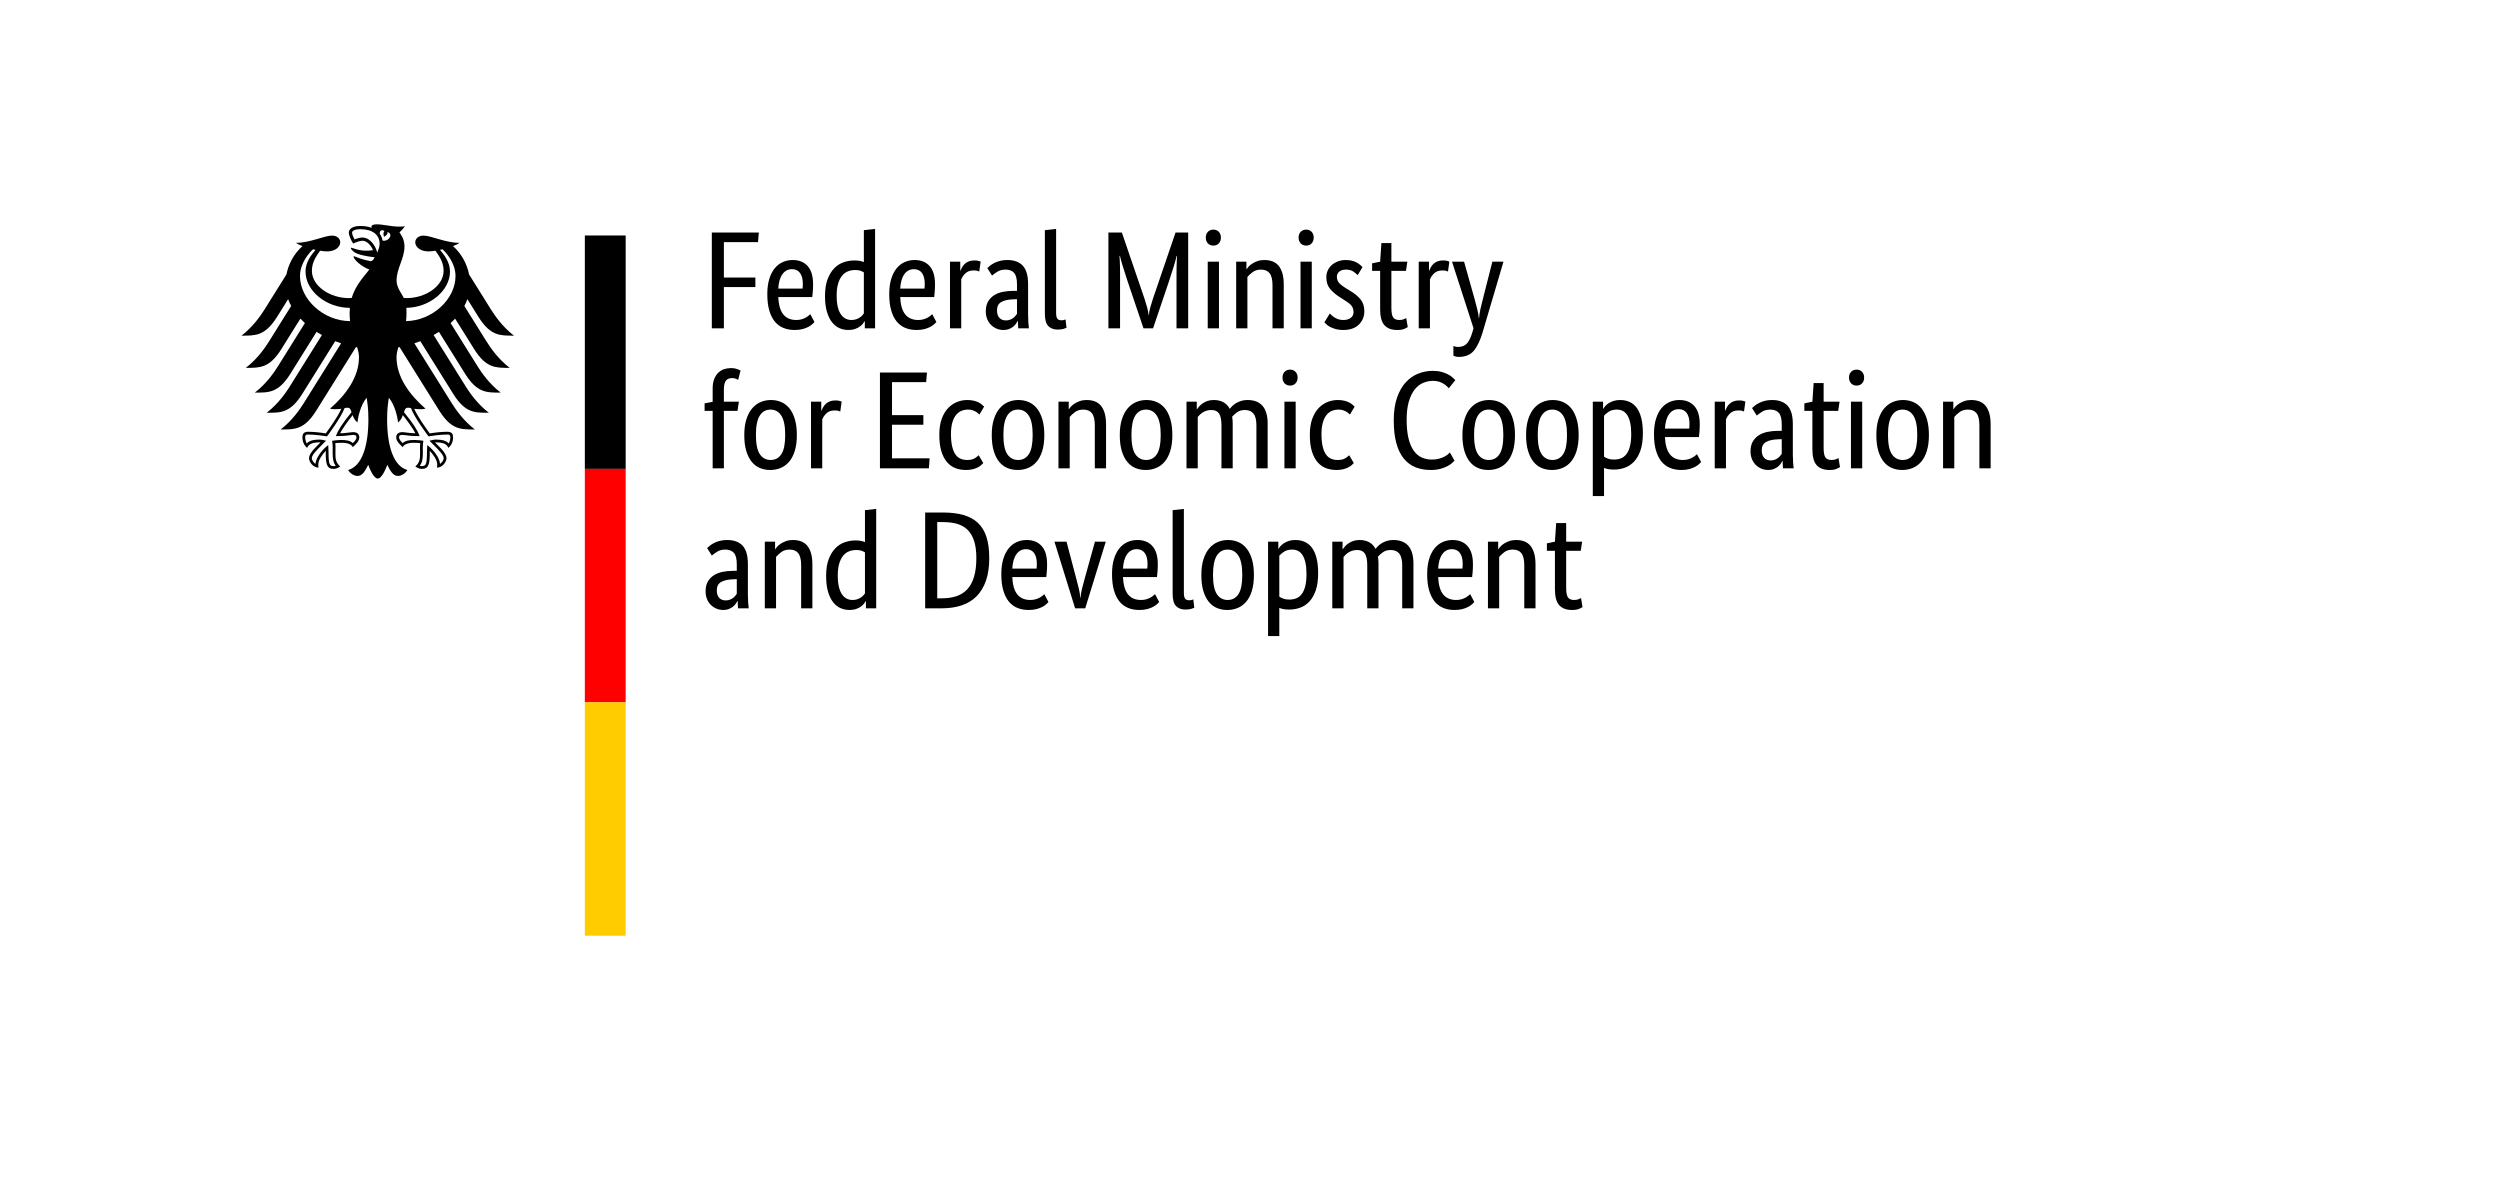
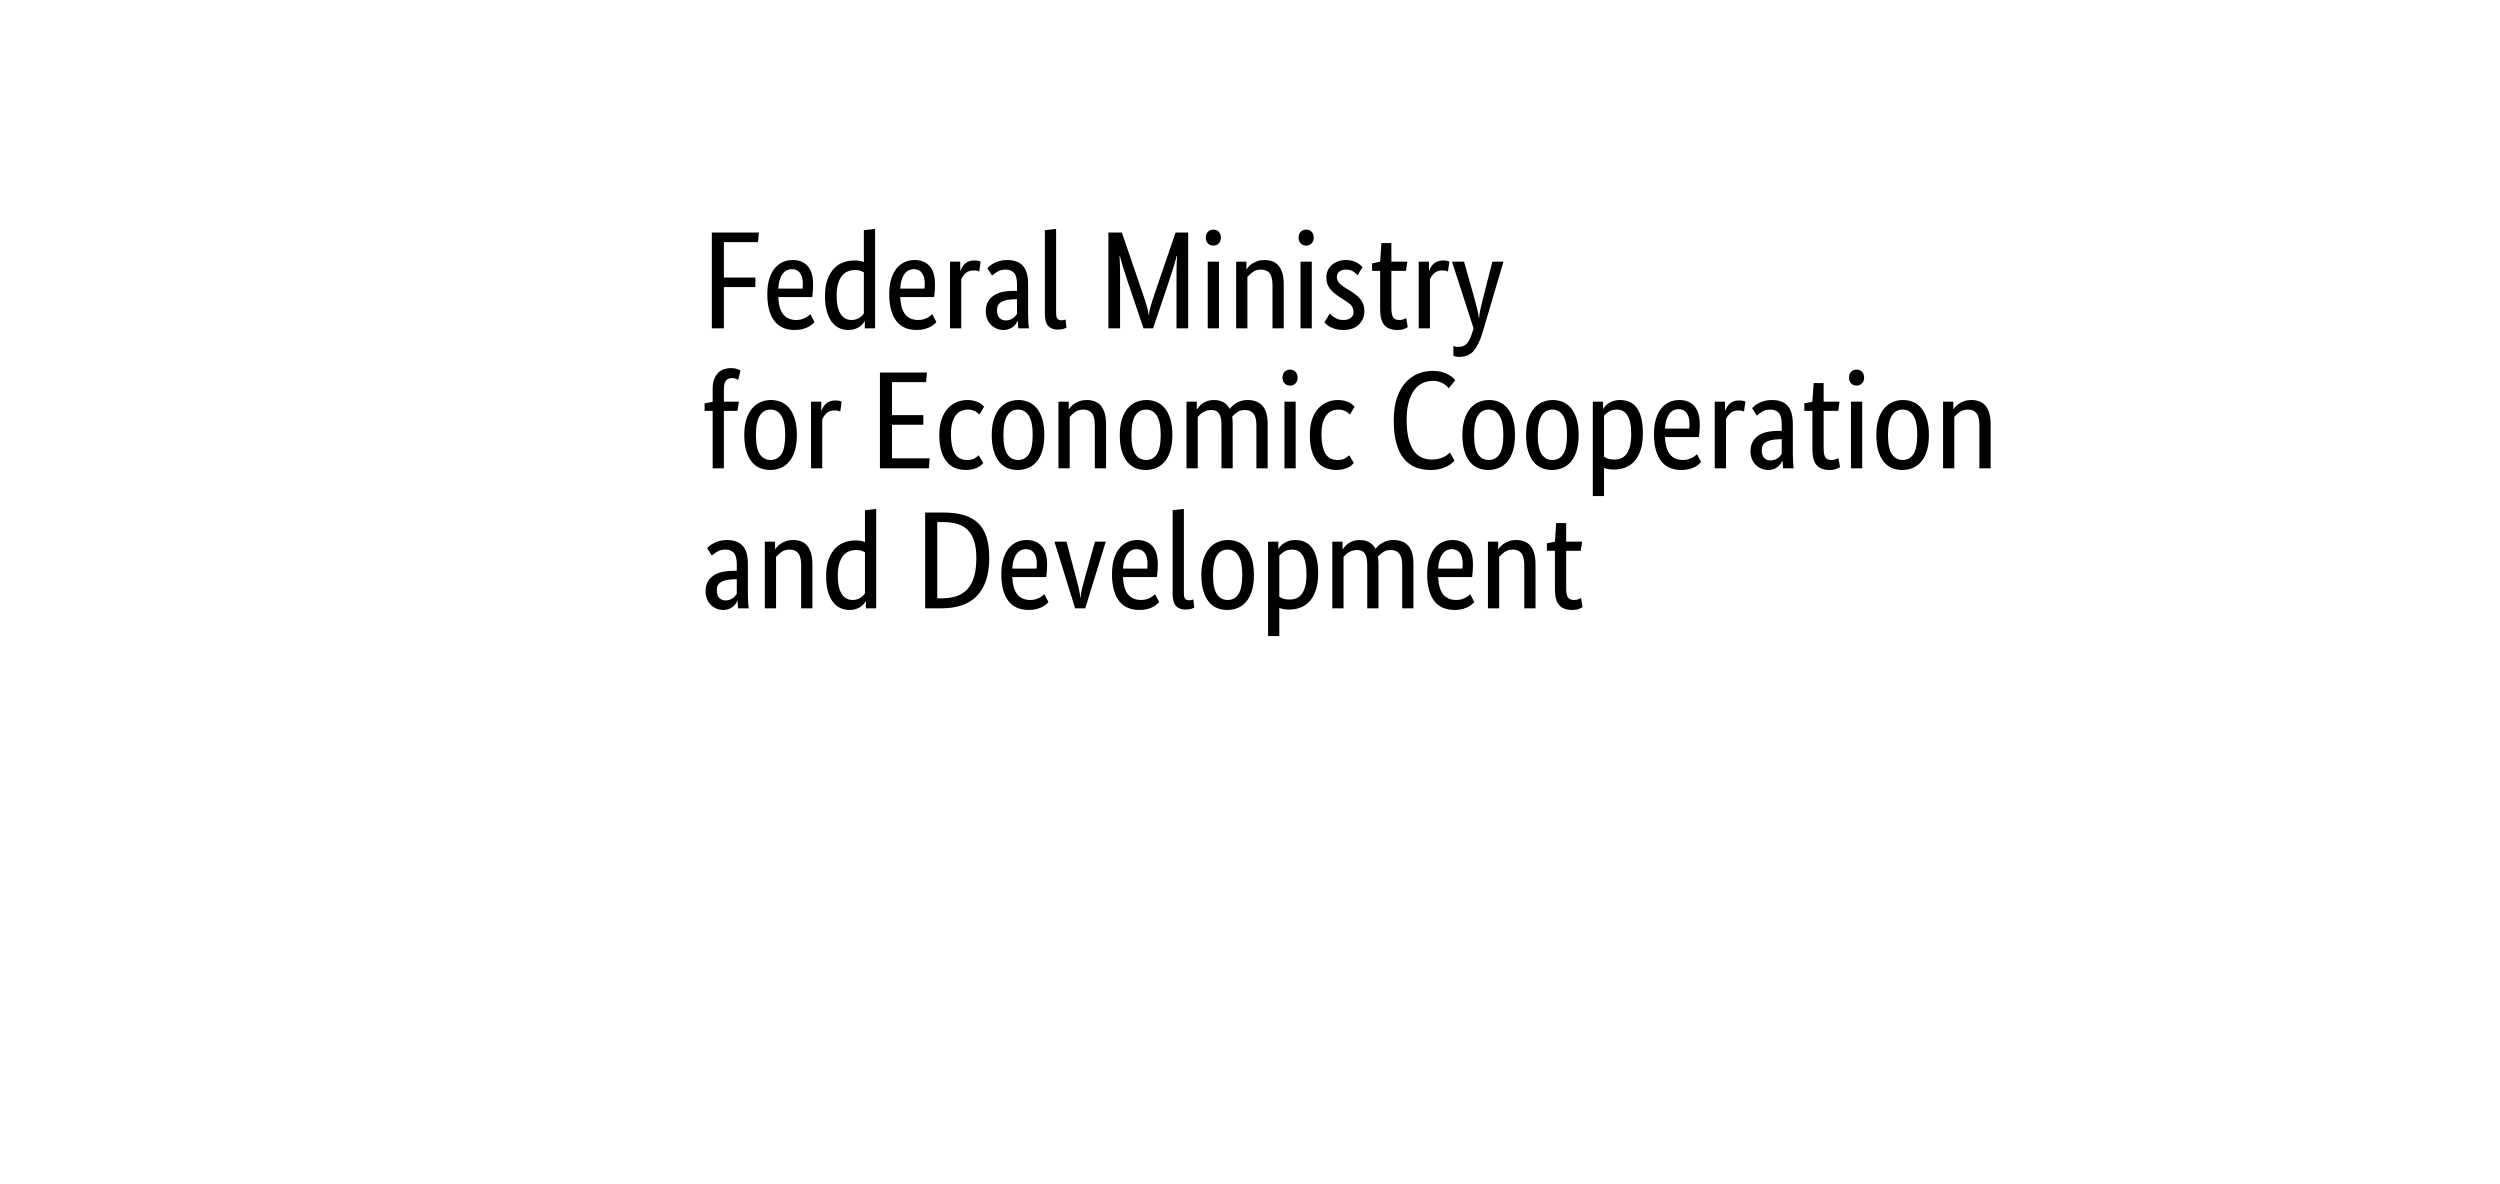
<svg xmlns="http://www.w3.org/2000/svg" width="100%" height="100%" viewBox="0 0 190 90" version="1.1" xml:space="preserve" style="fill-rule:evenodd;clip-rule:evenodd;stroke-linejoin:round;stroke-miterlimit:2;">
  <g transform="matrix(1,0,0,1,-150,-100)">
    <g id="logo_bmz_en" transform="matrix(0.964,0,0,0.865,150,100)">
      <rect x="0" y="0" width="197" height="104" style="fill:none;" />
      <g transform="matrix(0.919,0,0,-1.025,-2.183,104.697)">
        <g id="Name">
          <path d="M63.44,74L63.44,82.211L67.474,82.211L67.403,81.39L64.475,81.39L64.475,78.355L67.177,78.355L67.177,77.534L64.475,77.534L64.475,74L63.44,74ZM72.127,77.784C72.127,77.538 72.119,77.326 72.103,77.148C72.087,76.969 72.072,76.812 72.056,76.678L69.14,76.678C69.172,76.003 69.317,75.507 69.575,75.19C69.832,74.873 70.203,74.714 70.687,74.714C70.854,74.714 71.004,74.734 71.139,74.774C71.274,74.813 71.391,74.861 71.491,74.916C71.59,74.972 71.673,75.027 71.74,75.083C71.808,75.138 71.857,75.182 71.889,75.214L72.246,74.536C72.206,74.496 72.147,74.438 72.068,74.363C71.988,74.288 71.881,74.212 71.746,74.137C71.611,74.062 71.445,73.996 71.247,73.941C71.048,73.885 70.814,73.857 70.544,73.857C70.187,73.857 69.864,73.917 69.575,74.036C69.285,74.155 69.039,74.339 68.837,74.589C68.635,74.839 68.478,75.156 68.367,75.541C68.256,75.926 68.2,76.388 68.2,76.927C68.2,77.435 68.258,77.874 68.373,78.242C68.488,78.611 68.644,78.915 68.843,79.153C69.041,79.391 69.271,79.567 69.533,79.682C69.795,79.797 70.076,79.855 70.378,79.855C70.925,79.855 71.354,79.682 71.663,79.337C71.972,78.992 72.127,78.474 72.127,77.784ZM70.318,79.069C69.977,79.069 69.704,78.927 69.497,78.641C69.291,78.355 69.172,77.943 69.14,77.403L71.223,77.403C71.231,77.443 71.237,77.501 71.241,77.576C71.245,77.651 71.247,77.733 71.247,77.82C71.247,78.217 71.167,78.524 71.009,78.742C70.85,78.96 70.62,79.069 70.318,79.069ZM73.15,76.773C73.15,77.352 73.226,77.836 73.377,78.225C73.527,78.613 73.722,78.927 73.96,79.165C74.198,79.403 74.467,79.571 74.769,79.67C75.07,79.769 75.372,79.819 75.673,79.819C75.856,79.819 76.014,79.805 76.149,79.777C76.284,79.75 76.395,79.716 76.483,79.676L76.483,82.413L77.446,82.52L77.446,74L76.566,74L76.566,74.607L76.542,74.607C76.518,74.559 76.475,74.494 76.411,74.411C76.348,74.327 76.26,74.244 76.149,74.161C76.038,74.077 75.899,74.006 75.733,73.946C75.566,73.887 75.372,73.857 75.15,73.857C74.88,73.857 74.624,73.911 74.382,74.018C74.14,74.125 73.928,74.296 73.746,74.53C73.563,74.764 73.418,75.065 73.311,75.434C73.204,75.803 73.15,76.249 73.15,76.773ZM75.412,74.714C75.562,74.714 75.697,74.734 75.816,74.774C75.935,74.813 76.038,74.863 76.126,74.922C76.213,74.982 76.286,75.043 76.346,75.107C76.405,75.17 76.451,75.226 76.483,75.273L76.483,78.796C76.395,78.851 76.294,78.899 76.179,78.939C76.064,78.978 75.919,78.998 75.745,78.998C75.523,78.998 75.314,78.96 75.12,78.885C74.926,78.81 74.757,78.685 74.614,78.51C74.471,78.336 74.358,78.11 74.275,77.832C74.192,77.554 74.15,77.213 74.15,76.808C74.15,76.412 74.184,76.081 74.251,75.815C74.319,75.549 74.412,75.335 74.531,75.172C74.65,75.01 74.785,74.893 74.936,74.821C75.086,74.75 75.245,74.714 75.412,74.714ZM82.587,77.784C82.587,77.538 82.579,77.326 82.563,77.148C82.548,76.969 82.532,76.812 82.516,76.678L79.6,76.678C79.632,76.003 79.777,75.507 80.035,75.19C80.293,74.873 80.663,74.714 81.147,74.714C81.314,74.714 81.465,74.734 81.6,74.774C81.734,74.813 81.851,74.861 81.951,74.916C82.05,74.972 82.133,75.027 82.201,75.083C82.268,75.138 82.318,75.182 82.349,75.214L82.706,74.536C82.667,74.496 82.607,74.438 82.528,74.363C82.448,74.288 82.341,74.212 82.206,74.137C82.072,74.062 81.905,73.996 81.707,73.941C81.508,73.885 81.274,73.857 81.004,73.857C80.647,73.857 80.324,73.917 80.035,74.036C79.745,74.155 79.499,74.339 79.297,74.589C79.095,74.839 78.938,75.156 78.827,75.541C78.716,75.926 78.66,76.388 78.66,76.927C78.66,77.435 78.718,77.874 78.833,78.242C78.948,78.611 79.105,78.915 79.303,79.153C79.501,79.391 79.731,79.567 79.993,79.682C80.255,79.797 80.536,79.855 80.838,79.855C81.385,79.855 81.814,79.682 82.123,79.337C82.433,78.992 82.587,78.474 82.587,77.784ZM80.778,79.069C80.437,79.069 80.164,78.927 79.957,78.641C79.751,78.355 79.632,77.943 79.6,77.403L81.683,77.403C81.691,77.443 81.697,77.501 81.701,77.576C81.705,77.651 81.707,77.733 81.707,77.82C81.707,78.217 81.627,78.524 81.469,78.742C81.31,78.96 81.08,79.069 80.778,79.069ZM86.383,78.867C86.36,78.883 86.308,78.903 86.229,78.927C86.149,78.95 86.042,78.962 85.907,78.962C85.606,78.962 85.37,78.881 85.199,78.718C85.029,78.556 84.908,78.379 84.836,78.189L84.836,74L83.872,74L83.872,79.712L84.753,79.712L84.753,78.939L84.777,78.939C84.817,79.05 84.868,79.159 84.932,79.266C84.995,79.373 85.074,79.468 85.17,79.551C85.265,79.635 85.378,79.7 85.509,79.748C85.64,79.795 85.796,79.819 85.979,79.819C86.114,79.819 86.223,79.807 86.306,79.783C86.389,79.76 86.455,79.74 86.502,79.724L86.383,78.867ZM86.943,75.452C86.943,75.785 87.006,76.063 87.133,76.285C87.26,76.507 87.431,76.687 87.645,76.826C87.859,76.965 88.111,77.064 88.4,77.124C88.69,77.183 88.997,77.213 89.323,77.213L89.62,77.213L89.62,77.76C89.62,78.244 89.535,78.578 89.364,78.76C89.194,78.943 88.954,79.034 88.644,79.034C88.359,79.034 88.121,78.972 87.93,78.849C87.74,78.726 87.589,78.617 87.478,78.522L87.074,79.165C87.137,79.228 87.218,79.3 87.318,79.379C87.417,79.458 87.538,79.534 87.68,79.605C87.823,79.676 87.986,79.736 88.168,79.783C88.351,79.831 88.557,79.855 88.787,79.855C89.374,79.855 89.818,79.692 90.12,79.367C90.421,79.042 90.572,78.518 90.572,77.796L90.572,75.19C90.572,74.944 90.58,74.704 90.596,74.47C90.612,74.236 90.628,74.079 90.644,74L89.727,74L89.692,74.631L89.668,74.631C89.636,74.559 89.588,74.478 89.525,74.387C89.461,74.296 89.382,74.212 89.287,74.137C89.192,74.062 89.077,73.996 88.942,73.941C88.807,73.885 88.648,73.857 88.466,73.857C88.252,73.857 88.051,73.897 87.865,73.976C87.678,74.056 87.516,74.167 87.377,74.309C87.238,74.452 87.131,74.621 87.056,74.815C86.98,75.01 86.943,75.222 86.943,75.452ZM88.668,74.678C88.803,74.678 88.922,74.698 89.025,74.738C89.128,74.778 89.218,74.825 89.293,74.881C89.368,74.936 89.432,74.998 89.483,75.065C89.535,75.132 89.58,75.19 89.62,75.238L89.62,76.499L89.311,76.487C88.851,76.471 88.501,76.392 88.263,76.249C88.025,76.106 87.906,75.876 87.906,75.559C87.906,75.265 87.974,75.045 88.109,74.899C88.244,74.752 88.43,74.678 88.668,74.678ZM92.976,75.333C92.976,75.095 93.01,74.928 93.077,74.833C93.144,74.738 93.262,74.69 93.428,74.69C93.515,74.69 93.589,74.698 93.648,74.714C93.708,74.73 93.753,74.746 93.785,74.762L93.868,74.048C93.821,74.024 93.734,73.992 93.607,73.952C93.48,73.913 93.309,73.893 93.095,73.893C92.77,73.893 92.508,73.992 92.31,74.19C92.111,74.389 92.012,74.742 92.012,75.25L92.012,82.413L92.976,82.52L92.976,75.333ZM104.305,82.211L104.305,74L103.305,74L103.305,78.629C103.305,78.867 103.307,79.089 103.311,79.296C103.315,79.502 103.321,79.684 103.329,79.843C103.337,80.002 103.345,80.125 103.353,80.212L103.317,80.212C103.277,80.029 103.196,79.734 103.073,79.325C102.95,78.917 102.809,78.478 102.651,78.01L101.294,74L100.473,74L99.116,78.01C98.958,78.478 98.817,78.917 98.694,79.325C98.571,79.734 98.49,80.029 98.45,80.212L98.414,80.212C98.422,80.117 98.43,79.99 98.438,79.831C98.446,79.672 98.452,79.492 98.456,79.29C98.46,79.087 98.462,78.867 98.462,78.629L98.462,74L97.462,74L97.462,82.211L98.617,82.211L100.556,76.547C100.644,76.285 100.721,76.029 100.788,75.779C100.856,75.529 100.897,75.313 100.913,75.131L100.937,75.131C100.945,75.313 100.983,75.527 101.05,75.773C101.118,76.019 101.195,76.273 101.282,76.535L103.222,82.211L104.305,82.211ZM106.947,74L105.983,74L105.983,79.712L106.947,79.712L106.947,74ZM106.471,81.092C106.272,81.092 106.114,81.156 105.995,81.283C105.876,81.41 105.816,81.576 105.816,81.783C105.816,81.981 105.876,82.144 105.995,82.271C106.114,82.397 106.272,82.461 106.471,82.461C106.661,82.461 106.816,82.397 106.935,82.271C107.054,82.144 107.113,81.981 107.113,81.783C107.113,81.576 107.054,81.41 106.935,81.283C106.816,81.156 106.661,81.092 106.471,81.092ZM111.54,74L111.54,77.677C111.54,78.161 111.459,78.508 111.296,78.718C111.133,78.929 110.885,79.034 110.552,79.034C110.267,79.034 110.029,78.962 109.838,78.82C109.648,78.677 109.497,78.538 109.386,78.403L109.386,74L108.422,74L108.422,79.712L109.303,79.712L109.303,79.069L109.327,79.069C109.35,79.117 109.402,79.186 109.481,79.278C109.561,79.369 109.664,79.456 109.791,79.54C109.918,79.623 110.068,79.696 110.243,79.76C110.417,79.823 110.616,79.855 110.838,79.855C111.092,79.855 111.322,79.817 111.528,79.742C111.734,79.666 111.909,79.545 112.052,79.379C112.194,79.212 112.305,78.996 112.385,78.73C112.464,78.465 112.504,78.137 112.504,77.749L112.504,74L111.54,74ZM114.908,74L113.944,74L113.944,79.712L114.908,79.712L114.908,74ZM114.432,81.092C114.233,81.092 114.075,81.156 113.956,81.283C113.837,81.41 113.777,81.576 113.777,81.783C113.777,81.981 113.837,82.144 113.956,82.271C114.075,82.397 114.233,82.461 114.432,82.461C114.622,82.461 114.777,82.397 114.896,82.271C115.015,82.144 115.074,81.981 115.074,81.783C115.074,81.576 115.015,81.41 114.896,81.283C114.777,81.156 114.622,81.092 114.432,81.092ZM118.847,78.558C118.783,78.629 118.668,78.726 118.501,78.849C118.335,78.972 118.117,79.034 117.847,79.034C117.593,79.034 117.399,78.974 117.264,78.855C117.129,78.736 117.062,78.593 117.062,78.427C117.062,78.213 117.123,78.036 117.246,77.897C117.369,77.758 117.557,77.61 117.811,77.451L118.168,77.237C118.557,77.007 118.862,76.759 119.085,76.493C119.307,76.227 119.418,75.884 119.418,75.464C119.418,75.012 119.261,74.631 118.948,74.321C118.634,74.012 118.184,73.857 117.597,73.857C117.367,73.857 117.165,73.881 116.99,73.929C116.816,73.976 116.663,74.032 116.532,74.095C116.401,74.159 116.292,74.228 116.205,74.303C116.117,74.379 116.046,74.448 115.991,74.512L116.455,75.273C116.502,75.226 116.56,75.17 116.627,75.107C116.695,75.043 116.776,74.982 116.871,74.922C116.966,74.863 117.073,74.813 117.192,74.774C117.311,74.734 117.45,74.714 117.609,74.714C117.894,74.714 118.113,74.778 118.263,74.904C118.414,75.031 118.49,75.186 118.49,75.369C118.49,75.503 118.472,75.62 118.436,75.72C118.4,75.819 118.347,75.908 118.275,75.987C118.204,76.067 118.117,76.142 118.013,76.213C117.91,76.285 117.791,76.364 117.656,76.451L117.299,76.678C116.943,76.908 116.663,77.15 116.461,77.403C116.258,77.657 116.157,77.983 116.157,78.379C116.157,78.593 116.199,78.79 116.282,78.968C116.365,79.147 116.482,79.301 116.633,79.432C116.784,79.563 116.96,79.666 117.163,79.742C117.365,79.817 117.581,79.855 117.811,79.855C118.033,79.855 118.224,79.833 118.382,79.789C118.541,79.746 118.678,79.69 118.793,79.623C118.908,79.555 119.003,79.488 119.079,79.421C119.154,79.353 119.215,79.296 119.263,79.248L118.847,78.558ZM122.988,78.927L121.738,78.927L121.738,75.761C121.738,75.357 121.79,75.081 121.893,74.934C121.996,74.787 122.171,74.714 122.417,74.714C122.559,74.714 122.682,74.734 122.785,74.774C122.888,74.813 122.964,74.849 123.012,74.881L123.142,74.107C123.103,74.075 123.007,74.026 122.857,73.958C122.706,73.891 122.504,73.857 122.25,73.857C121.758,73.857 121.389,73.994 121.143,74.268C120.897,74.541 120.774,74.996 120.774,75.63L120.774,78.927L120.084,78.927L120.084,79.569L120.774,79.712L120.881,81.307L121.738,81.307L121.738,79.712L123.107,79.712L122.988,78.927ZM126.593,78.867C126.57,78.883 126.518,78.903 126.439,78.927C126.359,78.95 126.252,78.962 126.117,78.962C125.816,78.962 125.58,78.881 125.409,78.718C125.239,78.556 125.118,78.379 125.046,78.189L125.046,74L124.083,74L124.083,79.712L124.963,79.712L124.963,78.939L124.987,78.939C125.027,79.05 125.078,79.159 125.142,79.266C125.205,79.373 125.284,79.468 125.38,79.551C125.475,79.635 125.588,79.7 125.719,79.748C125.85,79.795 126.006,79.819 126.189,79.819C126.324,79.819 126.433,79.807 126.516,79.783C126.599,79.76 126.665,79.74 126.712,79.724L126.593,78.867ZM131.353,79.712L129.568,73.667C129.362,72.969 129.11,72.441 128.813,72.084C128.515,71.727 128.085,71.549 127.522,71.549C127.403,71.549 127.303,71.563 127.224,71.59C127.145,71.618 127.089,71.64 127.058,71.656L127.058,72.489C127.097,72.473 127.149,72.455 127.212,72.435C127.276,72.415 127.359,72.405 127.462,72.405C127.803,72.405 128.063,72.513 128.242,72.727C128.42,72.941 128.573,73.27 128.7,73.714L128.783,74.012L126.939,79.712L127.974,79.712L128.866,76.547C128.954,76.221 129.033,75.918 129.104,75.636C129.176,75.355 129.219,75.103 129.235,74.881L129.259,74.881C129.275,75.103 129.313,75.353 129.372,75.63C129.432,75.908 129.505,76.209 129.592,76.535L130.401,79.712L131.353,79.712ZM65.642,66.927L64.475,66.927L64.475,62L63.512,62L63.512,66.927L62.821,66.927L62.821,67.569L63.512,67.7L63.512,68.843C63.512,69.152 63.555,69.418 63.642,69.64C63.73,69.862 63.845,70.044 63.987,70.187C64.13,70.33 64.297,70.433 64.487,70.497C64.678,70.56 64.88,70.592 65.094,70.592C65.301,70.592 65.475,70.564 65.618,70.509C65.761,70.453 65.856,70.409 65.903,70.378L65.701,69.58C65.653,69.612 65.586,69.646 65.499,69.682C65.412,69.717 65.304,69.735 65.177,69.735C64.947,69.735 64.773,69.664 64.654,69.521C64.535,69.378 64.475,69.116 64.475,68.735L64.475,67.712L65.761,67.712L65.642,66.927ZM66.225,64.856C66.225,65.38 66.286,65.832 66.409,66.213C66.532,66.593 66.699,66.905 66.909,67.147C67.119,67.389 67.361,67.567 67.635,67.682C67.909,67.797 68.2,67.855 68.51,67.855C68.827,67.855 69.12,67.797 69.39,67.682C69.66,67.567 69.894,67.389 70.092,67.147C70.291,66.905 70.447,66.593 70.562,66.213C70.677,65.832 70.735,65.38 70.735,64.856C70.735,64.325 70.675,63.868 70.556,63.487C70.437,63.107 70.273,62.795 70.063,62.553C69.852,62.311 69.608,62.135 69.331,62.024C69.053,61.913 68.759,61.857 68.45,61.857C68.133,61.857 67.839,61.913 67.569,62.024C67.3,62.135 67.066,62.311 66.867,62.553C66.669,62.795 66.512,63.105 66.397,63.482C66.282,63.858 66.225,64.317 66.225,64.856ZM69.735,64.856C69.735,65.618 69.624,66.171 69.402,66.516C69.18,66.861 68.871,67.034 68.474,67.034C68.077,67.034 67.77,66.861 67.552,66.516C67.333,66.171 67.224,65.618 67.224,64.856C67.224,64.094 67.335,63.547 67.558,63.214C67.78,62.881 68.089,62.714 68.486,62.714C68.882,62.714 69.19,62.881 69.408,63.214C69.626,63.547 69.735,64.094 69.735,64.856ZM74.46,66.867C74.436,66.883 74.384,66.903 74.305,66.927C74.226,66.95 74.118,66.962 73.984,66.962C73.682,66.962 73.446,66.881 73.275,66.718C73.105,66.556 72.984,66.379 72.913,66.189L72.913,62L71.949,62L71.949,67.712L72.829,67.712L72.829,66.939L72.853,66.939C72.893,67.05 72.944,67.159 73.008,67.266C73.071,67.373 73.15,67.468 73.246,67.551C73.341,67.635 73.454,67.7 73.585,67.748C73.716,67.795 73.872,67.819 74.055,67.819C74.19,67.819 74.299,67.807 74.382,67.783C74.466,67.76 74.531,67.74 74.579,67.724L74.46,66.867ZM81.826,69.39L78.898,69.39L78.898,66.558L81.588,66.558L81.588,65.737L78.898,65.737L78.898,62.857L82.123,62.857L82.064,62L77.863,62L77.863,70.211L81.897,70.211L81.826,69.39ZM86.395,66.605C86.371,66.629 86.334,66.665 86.282,66.712C86.231,66.76 86.165,66.808 86.086,66.855C86.007,66.903 85.911,66.945 85.8,66.98C85.689,67.016 85.562,67.034 85.419,67.034C85.213,67.034 85.021,66.996 84.842,66.921C84.664,66.845 84.509,66.724 84.378,66.558C84.247,66.391 84.144,66.175 84.069,65.909C83.993,65.643 83.956,65.32 83.956,64.939C83.956,64.519 83.989,64.166 84.057,63.88C84.124,63.595 84.218,63.367 84.337,63.196C84.456,63.025 84.6,62.902 84.771,62.827C84.941,62.752 85.13,62.714 85.336,62.714C85.63,62.714 85.854,62.766 86.009,62.869C86.163,62.972 86.272,63.055 86.336,63.119L86.728,62.452C86.689,62.405 86.631,62.347 86.556,62.28C86.481,62.212 86.383,62.147 86.264,62.083C86.145,62.02 86.001,61.966 85.83,61.923C85.659,61.879 85.463,61.857 85.241,61.857C84.924,61.857 84.626,61.909 84.348,62.012C84.071,62.115 83.829,62.286 83.623,62.524C83.416,62.762 83.254,63.071 83.135,63.452C83.016,63.833 82.956,64.305 82.956,64.868C82.956,65.415 83.028,65.879 83.17,66.26C83.313,66.641 83.5,66.948 83.73,67.183C83.96,67.417 84.216,67.587 84.497,67.694C84.779,67.801 85.062,67.855 85.348,67.855C85.562,67.855 85.751,67.835 85.913,67.795C86.076,67.756 86.215,67.706 86.33,67.647C86.445,67.587 86.54,67.524 86.615,67.456C86.691,67.389 86.752,67.331 86.8,67.284L86.395,66.605ZM87.454,64.856C87.454,65.38 87.516,65.832 87.639,66.213C87.762,66.593 87.928,66.905 88.139,67.147C88.349,67.389 88.591,67.567 88.865,67.682C89.138,67.797 89.43,67.855 89.739,67.855C90.056,67.855 90.35,67.797 90.62,67.682C90.889,67.567 91.124,67.389 91.322,67.147C91.52,66.905 91.677,66.593 91.792,66.213C91.907,65.832 91.964,65.38 91.964,64.856C91.964,64.325 91.905,63.868 91.786,63.487C91.667,63.107 91.502,62.795 91.292,62.553C91.082,62.311 90.838,62.135 90.56,62.024C90.283,61.913 89.989,61.857 89.68,61.857C89.362,61.857 89.069,61.913 88.799,62.024C88.529,62.135 88.295,62.311 88.097,62.553C87.899,62.795 87.742,63.105 87.627,63.482C87.512,63.858 87.454,64.317 87.454,64.856ZM90.965,64.856C90.965,65.618 90.854,66.171 90.632,66.516C90.409,66.861 90.1,67.034 89.703,67.034C89.307,67.034 88.999,66.861 88.781,66.516C88.563,66.171 88.454,65.618 88.454,64.856C88.454,64.094 88.565,63.547 88.787,63.214C89.009,62.881 89.319,62.714 89.715,62.714C90.112,62.714 90.419,62.881 90.638,63.214C90.856,63.547 90.965,64.094 90.965,64.856ZM96.296,62L96.296,65.677C96.296,66.161 96.215,66.508 96.052,66.718C95.889,66.929 95.641,67.034 95.308,67.034C95.023,67.034 94.785,66.962 94.594,66.82C94.404,66.677 94.253,66.538 94.142,66.403L94.142,62L93.178,62L93.178,67.712L94.059,67.712L94.059,67.069L94.083,67.069C94.106,67.117 94.158,67.186 94.237,67.278C94.317,67.369 94.42,67.456 94.547,67.54C94.674,67.623 94.824,67.696 94.999,67.76C95.173,67.823 95.372,67.855 95.594,67.855C95.848,67.855 96.078,67.817 96.284,67.742C96.49,67.666 96.665,67.545 96.808,67.379C96.951,67.212 97.062,66.996 97.141,66.73C97.22,66.465 97.26,66.137 97.26,65.749L97.26,62L96.296,62ZM98.438,64.856C98.438,65.38 98.5,65.832 98.623,66.213C98.745,66.593 98.912,66.905 99.122,67.147C99.333,67.389 99.575,67.567 99.848,67.682C100.122,67.797 100.413,67.855 100.723,67.855C101.04,67.855 101.334,67.797 101.603,67.682C101.873,67.567 102.107,67.389 102.306,67.147C102.504,66.905 102.661,66.593 102.776,66.213C102.891,65.832 102.948,65.38 102.948,64.856C102.948,64.325 102.889,63.868 102.77,63.487C102.651,63.107 102.486,62.795 102.276,62.553C102.066,62.311 101.822,62.135 101.544,62.024C101.266,61.913 100.973,61.857 100.663,61.857C100.346,61.857 100.052,61.913 99.783,62.024C99.513,62.135 99.279,62.311 99.081,62.553C98.882,62.795 98.726,63.105 98.611,63.482C98.496,63.858 98.438,64.317 98.438,64.856ZM101.949,64.856C101.949,65.618 101.837,66.171 101.615,66.516C101.393,66.861 101.084,67.034 100.687,67.034C100.29,67.034 99.983,66.861 99.765,66.516C99.547,66.171 99.438,65.618 99.438,64.856C99.438,64.094 99.549,63.547 99.771,63.214C99.993,62.881 100.302,62.714 100.699,62.714C101.096,62.714 101.403,62.881 101.621,63.214C101.839,63.547 101.949,64.094 101.949,64.856ZM107.161,62L107.161,65.677C107.161,66.145 107.093,66.482 106.958,66.689C106.824,66.895 106.605,66.998 106.304,66.998C106.145,66.998 106.004,66.978 105.882,66.939C105.759,66.899 105.649,66.849 105.554,66.79C105.459,66.73 105.376,66.665 105.304,66.593C105.233,66.522 105.173,66.459 105.126,66.403L105.126,62L104.162,62L104.162,67.712L105.043,67.712L105.043,67.069L105.066,67.069C105.106,67.133 105.165,67.21 105.245,67.301C105.324,67.393 105.423,67.48 105.542,67.563C105.661,67.647 105.8,67.716 105.959,67.772C106.118,67.827 106.296,67.855 106.494,67.855C107.145,67.855 107.605,67.601 107.875,67.093C107.93,67.173 108.006,67.258 108.101,67.349C108.196,67.44 108.307,67.524 108.434,67.599C108.561,67.674 108.704,67.736 108.862,67.783C109.021,67.831 109.196,67.855 109.386,67.855C110.544,67.855 111.123,67.181 111.123,65.832L111.123,62L110.159,62L110.159,65.677C110.159,66.145 110.076,66.482 109.91,66.689C109.743,66.895 109.497,66.998 109.172,66.998C108.902,66.998 108.678,66.933 108.5,66.802C108.321,66.671 108.18,66.546 108.077,66.427C108.093,66.34 108.105,66.246 108.113,66.147C108.121,66.048 108.125,65.943 108.125,65.832L108.125,62L107.161,62ZM113.527,62L112.563,62L112.563,67.712L113.527,67.712L113.527,62ZM113.051,69.092C112.853,69.092 112.694,69.156 112.575,69.283C112.456,69.41 112.397,69.576 112.397,69.783C112.397,69.981 112.456,70.144 112.575,70.271C112.694,70.397 112.853,70.461 113.051,70.461C113.242,70.461 113.396,70.397 113.515,70.271C113.634,70.144 113.694,69.981 113.694,69.783C113.694,69.576 113.634,69.41 113.515,69.283C113.396,69.156 113.242,69.092 113.051,69.092ZM118.18,66.605C118.156,66.629 118.119,66.665 118.067,66.712C118.016,66.76 117.95,66.808 117.871,66.855C117.791,66.903 117.696,66.945 117.585,66.98C117.474,67.016 117.347,67.034 117.204,67.034C116.998,67.034 116.806,66.996 116.627,66.921C116.449,66.845 116.294,66.724 116.163,66.558C116.032,66.391 115.929,66.175 115.854,65.909C115.778,65.643 115.741,65.32 115.741,64.939C115.741,64.519 115.774,64.166 115.842,63.88C115.909,63.595 116.002,63.367 116.121,63.196C116.24,63.025 116.385,62.902 116.556,62.827C116.726,62.752 116.915,62.714 117.121,62.714C117.415,62.714 117.639,62.766 117.793,62.869C117.948,62.972 118.057,63.055 118.121,63.119L118.513,62.452C118.474,62.405 118.416,62.347 118.341,62.28C118.265,62.212 118.168,62.147 118.049,62.083C117.93,62.02 117.785,61.966 117.615,61.923C117.444,61.879 117.248,61.857 117.026,61.857C116.709,61.857 116.411,61.909 116.133,62.012C115.856,62.115 115.614,62.286 115.407,62.524C115.201,62.762 115.039,63.071 114.92,63.452C114.801,63.833 114.741,64.305 114.741,64.868C114.741,65.415 114.812,65.879 114.955,66.26C115.098,66.641 115.284,66.948 115.515,67.183C115.745,67.417 116,67.587 116.282,67.694C116.564,67.801 116.847,67.855 117.133,67.855C117.347,67.855 117.536,67.835 117.698,67.795C117.861,67.756 118,67.706 118.115,67.647C118.23,67.587 118.325,67.524 118.4,67.456C118.476,67.389 118.537,67.331 118.585,67.284L118.18,66.605ZM121.941,66.106C121.941,66.875 122.036,67.53 122.226,68.069C122.417,68.609 122.668,69.047 122.982,69.384C123.295,69.721 123.652,69.967 124.053,70.122C124.453,70.277 124.864,70.354 125.284,70.354C125.586,70.354 125.846,70.322 126.064,70.259C126.282,70.195 126.469,70.122 126.623,70.039C126.778,69.955 126.903,69.868 126.998,69.777C127.093,69.685 127.169,69.612 127.224,69.557L126.665,68.866C126.625,68.906 126.57,68.962 126.498,69.033C126.427,69.104 126.338,69.174 126.231,69.241C126.123,69.309 125.994,69.368 125.844,69.42C125.693,69.471 125.518,69.497 125.32,69.497C125.019,69.497 124.729,69.438 124.451,69.319C124.174,69.2 123.932,69.007 123.726,68.741C123.519,68.476 123.355,68.132 123.232,67.712C123.109,67.292 123.047,66.78 123.047,66.177C123.047,65.55 123.099,65.021 123.202,64.588C123.305,64.156 123.452,63.803 123.642,63.529C123.833,63.256 124.061,63.057 124.327,62.934C124.592,62.811 124.888,62.75 125.213,62.75C125.443,62.75 125.643,62.774 125.814,62.821C125.985,62.869 126.133,62.924 126.26,62.988C126.387,63.051 126.49,63.117 126.57,63.184C126.649,63.252 126.712,63.309 126.76,63.357L127.153,62.655C127.097,62.599 127.02,62.526 126.921,62.434C126.822,62.343 126.689,62.256 126.522,62.173C126.355,62.089 126.157,62.016 125.927,61.952C125.697,61.889 125.423,61.857 125.106,61.857C124.63,61.857 124.198,61.935 123.809,62.089C123.42,62.244 123.087,62.49 122.809,62.827C122.531,63.164 122.317,63.603 122.167,64.142C122.016,64.682 121.941,65.336 121.941,66.106ZM127.831,64.856C127.831,65.38 127.893,65.832 128.016,66.213C128.138,66.593 128.305,66.905 128.515,67.147C128.726,67.389 128.968,67.567 129.241,67.682C129.515,67.797 129.806,67.855 130.116,67.855C130.433,67.855 130.727,67.797 130.996,67.682C131.266,67.567 131.5,67.389 131.699,67.147C131.897,66.905 132.054,66.593 132.169,66.213C132.284,65.832 132.341,65.38 132.341,64.856C132.341,64.325 132.282,63.868 132.163,63.487C132.044,63.107 131.879,62.795 131.669,62.553C131.458,62.311 131.215,62.135 130.937,62.024C130.659,61.913 130.366,61.857 130.056,61.857C129.739,61.857 129.445,61.913 129.176,62.024C128.906,62.135 128.672,62.311 128.474,62.553C128.275,62.795 128.119,63.105 128.004,63.482C127.888,63.858 127.831,64.317 127.831,64.856ZM131.342,64.856C131.342,65.618 131.23,66.171 131.008,66.516C130.786,66.861 130.477,67.034 130.08,67.034C129.683,67.034 129.376,66.861 129.158,66.516C128.94,66.171 128.831,65.618 128.831,64.856C128.831,64.094 128.942,63.547 129.164,63.214C129.386,62.881 129.695,62.714 130.092,62.714C130.489,62.714 130.796,62.881 131.014,63.214C131.232,63.547 131.342,64.094 131.342,64.856ZM133.293,64.856C133.293,65.38 133.355,65.832 133.478,66.213C133.601,66.593 133.767,66.905 133.977,67.147C134.188,67.389 134.43,67.567 134.703,67.682C134.977,67.797 135.269,67.855 135.578,67.855C135.895,67.855 136.189,67.797 136.458,67.682C136.728,67.567 136.962,67.389 137.161,67.147C137.359,66.905 137.516,66.593 137.631,66.213C137.746,65.832 137.803,65.38 137.803,64.856C137.803,64.325 137.744,63.868 137.625,63.487C137.506,63.107 137.341,62.795 137.131,62.553C136.921,62.311 136.677,62.135 136.399,62.024C136.121,61.913 135.828,61.857 135.518,61.857C135.201,61.857 134.908,61.913 134.638,62.024C134.368,62.135 134.134,62.311 133.936,62.553C133.737,62.795 133.581,63.105 133.466,63.482C133.351,63.858 133.293,64.317 133.293,64.856ZM136.804,64.856C136.804,65.618 136.693,66.171 136.47,66.516C136.248,66.861 135.939,67.034 135.542,67.034C135.146,67.034 134.838,66.861 134.62,66.516C134.402,66.171 134.293,65.618 134.293,64.856C134.293,64.094 134.404,63.547 134.626,63.214C134.848,62.881 135.157,62.714 135.554,62.714C135.951,62.714 136.258,62.881 136.476,63.214C136.695,63.547 136.804,64.094 136.804,64.856ZM143.313,65.011C143.313,64.432 143.246,63.944 143.111,63.547C142.976,63.15 142.793,62.829 142.563,62.583C142.333,62.337 142.069,62.161 141.772,62.054C141.474,61.946 141.163,61.893 140.838,61.893C140.631,61.893 140.459,61.907 140.32,61.935C140.181,61.962 140.068,61.996 139.981,62.036L139.981,59.62L139.017,59.62L139.017,67.712L139.898,67.712L139.898,67.105L139.921,67.105C139.953,67.169 140.007,67.244 140.082,67.331C140.157,67.419 140.253,67.5 140.368,67.575C140.483,67.65 140.622,67.716 140.784,67.772C140.947,67.827 141.139,67.855 141.361,67.855C141.655,67.855 141.923,67.801 142.165,67.694C142.407,67.587 142.613,67.419 142.783,67.188C142.954,66.958 143.085,66.663 143.176,66.302C143.267,65.941 143.313,65.51 143.313,65.011ZM141.1,67.034C140.798,67.034 140.558,66.972 140.38,66.849C140.201,66.726 140.068,66.613 139.981,66.51L139.981,63C140.068,62.936 140.181,62.879 140.32,62.827C140.459,62.776 140.631,62.75 140.838,62.75C141.06,62.75 141.26,62.785 141.439,62.857C141.617,62.928 141.772,63.049 141.903,63.22C142.034,63.39 142.135,63.616 142.206,63.898C142.278,64.18 142.313,64.527 142.313,64.939C142.313,65.32 142.284,65.643 142.224,65.909C142.165,66.175 142.081,66.391 141.974,66.558C141.867,66.724 141.738,66.845 141.587,66.921C141.437,66.996 141.274,67.034 141.1,67.034ZM148.192,65.784C148.192,65.538 148.184,65.326 148.168,65.148C148.152,64.969 148.136,64.812 148.121,64.677L145.205,64.677C145.237,64.003 145.381,63.507 145.639,63.19C145.897,62.873 146.268,62.714 146.752,62.714C146.919,62.714 147.069,62.734 147.204,62.774C147.339,62.813 147.456,62.861 147.555,62.916C147.654,62.972 147.738,63.027 147.805,63.083C147.873,63.138 147.922,63.182 147.954,63.214L148.311,62.536C148.271,62.496 148.212,62.438 148.132,62.363C148.053,62.288 147.946,62.212 147.811,62.137C147.676,62.062 147.51,61.996 147.311,61.941C147.113,61.885 146.879,61.857 146.609,61.857C146.252,61.857 145.929,61.917 145.639,62.036C145.35,62.155 145.104,62.339 144.902,62.589C144.699,62.839 144.543,63.156 144.432,63.541C144.32,63.926 144.265,64.388 144.265,64.927C144.265,65.435 144.322,65.874 144.438,66.242C144.553,66.611 144.709,66.915 144.908,67.153C145.106,67.391 145.336,67.567 145.598,67.682C145.86,67.797 146.141,67.855 146.443,67.855C146.99,67.855 147.418,67.682 147.728,67.337C148.037,66.992 148.192,66.474 148.192,65.784ZM146.383,67.069C146.042,67.069 145.768,66.927 145.562,66.641C145.356,66.355 145.237,65.943 145.205,65.403L147.288,65.403C147.295,65.443 147.301,65.501 147.305,65.576C147.309,65.651 147.311,65.733 147.311,65.82C147.311,66.217 147.232,66.524 147.073,66.742C146.915,66.96 146.685,67.069 146.383,67.069ZM151.988,66.867C151.964,66.883 151.913,66.903 151.833,66.927C151.754,66.95 151.647,66.962 151.512,66.962C151.211,66.962 150.975,66.881 150.804,66.718C150.633,66.556 150.512,66.379 150.441,66.189L150.441,62L149.477,62L149.477,67.712L150.358,67.712L150.358,66.939L150.381,66.939C150.421,67.05 150.473,67.159 150.536,67.266C150.6,67.373 150.679,67.468 150.774,67.551C150.869,67.635 150.982,67.7 151.113,67.748C151.244,67.795 151.401,67.819 151.583,67.819C151.718,67.819 151.827,67.807 151.911,67.783C151.994,67.76 152.059,67.74 152.107,67.724L151.988,66.867ZM152.547,63.452C152.547,63.785 152.611,64.063 152.738,64.285C152.865,64.507 153.035,64.687 153.249,64.826C153.464,64.965 153.716,65.064 154.005,65.124C154.295,65.183 154.602,65.213 154.927,65.213L155.225,65.213L155.225,65.76C155.225,66.244 155.14,66.578 154.969,66.76C154.798,66.943 154.558,67.034 154.249,67.034C153.963,67.034 153.725,66.972 153.535,66.849C153.345,66.726 153.194,66.617 153.083,66.522L152.678,67.165C152.742,67.228 152.823,67.3 152.922,67.379C153.021,67.458 153.142,67.534 153.285,67.605C153.428,67.676 153.591,67.736 153.773,67.783C153.956,67.831 154.162,67.855 154.392,67.855C154.979,67.855 155.423,67.692 155.725,67.367C156.026,67.042 156.177,66.518 156.177,65.796L156.177,63.19C156.177,62.944 156.185,62.704 156.201,62.47C156.217,62.236 156.232,62.079 156.248,62L155.332,62L155.296,62.631L155.272,62.631C155.241,62.559 155.193,62.478 155.13,62.387C155.066,62.295 154.987,62.212 154.892,62.137C154.796,62.062 154.681,61.996 154.547,61.941C154.412,61.885 154.253,61.857 154.071,61.857C153.856,61.857 153.656,61.897 153.47,61.976C153.283,62.056 153.121,62.167 152.982,62.309C152.843,62.452 152.736,62.621 152.66,62.815C152.585,63.01 152.547,63.222 152.547,63.452ZM154.273,62.678C154.408,62.678 154.527,62.698 154.63,62.738C154.733,62.778 154.822,62.825 154.898,62.881C154.973,62.936 155.036,62.998 155.088,63.065C155.14,63.133 155.185,63.19 155.225,63.238L155.225,64.499L154.915,64.487C154.455,64.471 154.106,64.392 153.868,64.249C153.63,64.106 153.511,63.876 153.511,63.559C153.511,63.265 153.579,63.045 153.714,62.899C153.848,62.752 154.035,62.678 154.273,62.678ZM160.068,66.927L158.819,66.927L158.819,63.761C158.819,63.357 158.87,63.081 158.973,62.934C159.076,62.787 159.251,62.714 159.497,62.714C159.64,62.714 159.763,62.734 159.866,62.774C159.969,62.813 160.044,62.849 160.092,62.881L160.223,62.107C160.183,62.075 160.088,62.026 159.937,61.958C159.787,61.891 159.584,61.857 159.33,61.857C158.838,61.857 158.47,61.994 158.224,62.268C157.978,62.541 157.855,62.996 157.855,63.63L157.855,66.927L157.165,66.927L157.165,67.569L157.855,67.712L157.962,69.307L158.819,69.307L158.819,67.712L160.187,67.712L160.068,66.927ZM162.127,62L161.163,62L161.163,67.712L162.127,67.712L162.127,62ZM161.651,69.092C161.452,69.092 161.294,69.156 161.175,69.283C161.056,69.41 160.996,69.576 160.996,69.783C160.996,69.981 161.056,70.144 161.175,70.271C161.294,70.397 161.452,70.461 161.651,70.461C161.841,70.461 161.996,70.397 162.115,70.271C162.234,70.144 162.293,69.981 162.293,69.783C162.293,69.576 162.234,69.41 162.115,69.283C161.996,69.156 161.841,69.092 161.651,69.092ZM163.341,64.856C163.341,65.38 163.402,65.832 163.525,66.213C163.648,66.593 163.815,66.905 164.025,67.147C164.235,67.389 164.477,67.567 164.751,67.682C165.025,67.797 165.316,67.855 165.625,67.855C165.943,67.855 166.236,67.797 166.506,67.682C166.776,67.567 167.01,67.389 167.208,67.147C167.406,66.905 167.563,66.593 167.678,66.213C167.793,65.832 167.851,65.38 167.851,64.856C167.851,64.325 167.791,63.868 167.672,63.487C167.553,63.107 167.389,62.795 167.178,62.553C166.968,62.311 166.724,62.135 166.446,62.024C166.169,61.913 165.875,61.857 165.566,61.857C165.249,61.857 164.955,61.913 164.685,62.024C164.416,62.135 164.182,62.311 163.983,62.553C163.785,62.795 163.628,63.105 163.513,63.482C163.398,63.858 163.341,64.317 163.341,64.856ZM166.851,64.856C166.851,65.618 166.74,66.171 166.518,66.516C166.296,66.861 165.986,67.034 165.59,67.034C165.193,67.034 164.886,66.861 164.668,66.516C164.449,66.171 164.34,65.618 164.34,64.856C164.34,64.094 164.451,63.547 164.673,63.214C164.896,62.881 165.205,62.714 165.602,62.714C165.998,62.714 166.306,62.881 166.524,63.214C166.742,63.547 166.851,64.094 166.851,64.856ZM172.182,62L172.182,65.677C172.182,66.161 172.101,66.508 171.938,66.718C171.776,66.929 171.528,67.034 171.195,67.034C170.909,67.034 170.671,66.962 170.481,66.82C170.29,66.677 170.14,66.538 170.028,66.403L170.028,62L169.065,62L169.065,67.712L169.945,67.712L169.945,67.069L169.969,67.069C169.993,67.117 170.044,67.186 170.124,67.278C170.203,67.369 170.306,67.456 170.433,67.54C170.56,67.623 170.711,67.696 170.885,67.76C171.06,67.823 171.258,67.855 171.48,67.855C171.734,67.855 171.964,67.817 172.17,67.742C172.377,67.666 172.551,67.545 172.694,67.379C172.837,67.212 172.948,66.996 173.027,66.73C173.107,66.465 173.146,66.137 173.146,65.749L173.146,62L172.182,62ZM62.905,51.452C62.905,51.785 62.968,52.063 63.095,52.285C63.222,52.507 63.393,52.687 63.607,52.826C63.821,52.965 64.073,53.064 64.362,53.124C64.652,53.183 64.959,53.213 65.285,53.213L65.582,53.213L65.582,53.76C65.582,54.244 65.497,54.578 65.326,54.76C65.156,54.943 64.916,55.034 64.606,55.034C64.321,55.034 64.083,54.972 63.892,54.849C63.702,54.726 63.551,54.617 63.44,54.522L63.036,55.165C63.099,55.228 63.18,55.3 63.28,55.379C63.379,55.458 63.5,55.533 63.642,55.605C63.785,55.676 63.948,55.736 64.13,55.783C64.313,55.831 64.519,55.855 64.749,55.855C65.336,55.855 65.78,55.692 66.082,55.367C66.383,55.042 66.534,54.518 66.534,53.796L66.534,51.19C66.534,50.944 66.542,50.704 66.558,50.47C66.574,50.236 66.59,50.079 66.606,50L65.689,50L65.653,50.631L65.63,50.631C65.598,50.559 65.55,50.478 65.487,50.387C65.423,50.295 65.344,50.212 65.249,50.137C65.154,50.062 65.039,49.996 64.904,49.941C64.769,49.885 64.61,49.857 64.428,49.857C64.214,49.857 64.013,49.897 63.827,49.976C63.64,50.056 63.478,50.167 63.339,50.309C63.2,50.452 63.093,50.621 63.018,50.815C62.942,51.01 62.905,51.222 62.905,51.452ZM64.63,50.678C64.765,50.678 64.884,50.698 64.987,50.738C65.09,50.778 65.18,50.825 65.255,50.881C65.33,50.936 65.394,50.998 65.445,51.065C65.497,51.133 65.542,51.19 65.582,51.238L65.582,52.499L65.273,52.487C64.813,52.471 64.463,52.392 64.225,52.249C63.987,52.106 63.868,51.876 63.868,51.559C63.868,51.265 63.936,51.045 64.071,50.899C64.206,50.752 64.392,50.678 64.63,50.678ZM71.104,50L71.104,53.677C71.104,54.161 71.022,54.508 70.86,54.718C70.697,54.929 70.449,55.034 70.116,55.034C69.83,55.034 69.592,54.962 69.402,54.82C69.212,54.677 69.061,54.538 68.95,54.403L68.95,50L67.986,50L67.986,55.712L68.867,55.712L68.867,55.069L68.89,55.069C68.914,55.117 68.966,55.186 69.045,55.278C69.124,55.369 69.228,55.456 69.354,55.539C69.481,55.623 69.632,55.696 69.807,55.76C69.981,55.823 70.18,55.855 70.402,55.855C70.656,55.855 70.885,55.817 71.092,55.742C71.298,55.666 71.473,55.545 71.615,55.379C71.758,55.212 71.869,54.996 71.949,54.73C72.028,54.465 72.068,54.137 72.068,53.749L72.068,50L71.104,50ZM73.246,52.773C73.246,53.352 73.321,53.836 73.472,54.225C73.623,54.613 73.817,54.927 74.055,55.165C74.293,55.403 74.563,55.571 74.864,55.67C75.166,55.77 75.467,55.819 75.769,55.819C75.951,55.819 76.11,55.805 76.245,55.777C76.379,55.75 76.49,55.716 76.578,55.676L76.578,58.413L77.542,58.52L77.542,50L76.661,50L76.661,50.607L76.637,50.607C76.613,50.559 76.57,50.494 76.506,50.411C76.443,50.327 76.356,50.244 76.245,50.161C76.133,50.077 75.995,50.006 75.828,49.946C75.661,49.887 75.467,49.857 75.245,49.857C74.975,49.857 74.719,49.911 74.477,50.018C74.235,50.125 74.023,50.295 73.841,50.53C73.658,50.764 73.513,51.065 73.406,51.434C73.299,51.803 73.246,52.249 73.246,52.773ZM75.507,50.714C75.657,50.714 75.792,50.734 75.911,50.774C76.03,50.813 76.133,50.863 76.221,50.922C76.308,50.982 76.381,51.043 76.441,51.107C76.5,51.17 76.546,51.226 76.578,51.273L76.578,54.796C76.49,54.851 76.389,54.899 76.274,54.939C76.159,54.978 76.014,54.998 75.84,54.998C75.618,54.998 75.409,54.96 75.215,54.885C75.021,54.81 74.852,54.685 74.709,54.51C74.567,54.336 74.454,54.109 74.37,53.832C74.287,53.554 74.245,53.213 74.245,52.808C74.245,52.412 74.279,52.081 74.347,51.815C74.414,51.549 74.507,51.335 74.626,51.172C74.745,51.01 74.88,50.893 75.031,50.821C75.181,50.75 75.34,50.714 75.507,50.714ZM81.742,50L81.742,58.211L83.289,58.211C83.956,58.211 84.537,58.14 85.033,57.997C85.528,57.854 85.941,57.628 86.27,57.319C86.6,57.009 86.843,56.606 87.002,56.111C87.161,55.615 87.24,55.014 87.24,54.308C87.24,53.554 87.145,52.906 86.955,52.362C86.764,51.819 86.494,51.373 86.145,51.023C85.796,50.674 85.37,50.417 84.866,50.25C84.362,50.083 83.797,50 83.17,50L81.742,50ZM82.778,57.39L82.778,50.857L83.17,50.857C83.646,50.857 84.067,50.918 84.432,51.041C84.797,51.164 85.106,51.363 85.36,51.636C85.614,51.91 85.806,52.267 85.937,52.707C86.068,53.148 86.133,53.681 86.133,54.308C86.133,54.887 86.07,55.373 85.943,55.766C85.816,56.158 85.632,56.476 85.39,56.718C85.148,56.96 84.85,57.132 84.497,57.235C84.144,57.338 83.742,57.39 83.289,57.39L82.778,57.39ZM92.202,53.784C92.202,53.538 92.195,53.326 92.179,53.148C92.163,52.969 92.147,52.812 92.131,52.678L89.216,52.678C89.247,52.003 89.392,51.507 89.65,51.19C89.908,50.873 90.279,50.714 90.763,50.714C90.929,50.714 91.08,50.734 91.215,50.774C91.35,50.813 91.467,50.861 91.566,50.916C91.665,50.972 91.748,51.027 91.816,51.083C91.883,51.138 91.933,51.182 91.964,51.214L92.321,50.536C92.282,50.496 92.222,50.438 92.143,50.363C92.064,50.288 91.957,50.212 91.822,50.137C91.687,50.062 91.52,49.996 91.322,49.941C91.124,49.885 90.889,49.857 90.62,49.857C90.263,49.857 89.939,49.917 89.65,50.036C89.36,50.155 89.114,50.339 88.912,50.589C88.71,50.839 88.553,51.156 88.442,51.541C88.331,51.926 88.275,52.388 88.275,52.927C88.275,53.435 88.333,53.874 88.448,54.242C88.563,54.611 88.72,54.915 88.918,55.153C89.116,55.391 89.346,55.567 89.608,55.682C89.87,55.797 90.152,55.855 90.453,55.855C91.001,55.855 91.429,55.682 91.738,55.337C92.048,54.992 92.202,54.474 92.202,53.784ZM90.394,55.069C90.053,55.069 89.779,54.927 89.573,54.641C89.366,54.355 89.247,53.943 89.216,53.403L91.298,53.403C91.306,53.443 91.312,53.501 91.316,53.576C91.32,53.651 91.322,53.733 91.322,53.82C91.322,54.217 91.243,54.524 91.084,54.742C90.925,54.96 90.695,55.069 90.394,55.069ZM97.236,55.712L95.475,50L94.606,50L92.833,55.712L93.868,55.712L94.701,52.559C94.789,52.241 94.864,51.948 94.928,51.678C94.991,51.408 95.031,51.15 95.046,50.904L95.07,50.904C95.086,51.15 95.128,51.404 95.195,51.666C95.263,51.928 95.34,52.221 95.427,52.547L96.308,55.712L97.236,55.712ZM101.699,53.784C101.699,53.538 101.691,53.326 101.675,53.148C101.659,52.969 101.643,52.812 101.627,52.678L98.712,52.678C98.743,52.003 98.888,51.507 99.146,51.19C99.404,50.873 99.775,50.714 100.259,50.714C100.425,50.714 100.576,50.734 100.711,50.774C100.846,50.813 100.963,50.861 101.062,50.916C101.161,50.972 101.244,51.027 101.312,51.083C101.379,51.138 101.429,51.182 101.461,51.214L101.818,50.536C101.778,50.496 101.718,50.438 101.639,50.363C101.56,50.288 101.453,50.212 101.318,50.137C101.183,50.062 101.016,49.996 100.818,49.941C100.62,49.885 100.386,49.857 100.116,49.857C99.759,49.857 99.436,49.917 99.146,50.036C98.857,50.155 98.611,50.339 98.408,50.589C98.206,50.839 98.049,51.156 97.938,51.541C97.827,51.926 97.772,52.388 97.772,52.927C97.772,53.435 97.829,53.874 97.944,54.242C98.059,54.611 98.216,54.915 98.414,55.153C98.613,55.391 98.843,55.567 99.104,55.682C99.366,55.797 99.648,55.855 99.949,55.855C100.497,55.855 100.925,55.682 101.235,55.337C101.544,54.992 101.699,54.474 101.699,53.784ZM99.89,55.069C99.549,55.069 99.275,54.927 99.069,54.641C98.862,54.355 98.743,53.943 98.712,53.403L100.794,53.403C100.802,53.443 100.808,53.501 100.812,53.576C100.816,53.651 100.818,53.733 100.818,53.82C100.818,54.217 100.739,54.524 100.58,54.742C100.421,54.96 100.191,55.069 99.89,55.069ZM103.936,51.333C103.936,51.095 103.97,50.928 104.037,50.833C104.104,50.738 104.221,50.69 104.388,50.69C104.475,50.69 104.549,50.698 104.608,50.714C104.668,50.73 104.713,50.746 104.745,50.762L104.828,50.048C104.781,50.024 104.693,49.992 104.567,49.952C104.44,49.913 104.269,49.893 104.055,49.893C103.73,49.893 103.468,49.992 103.269,50.19C103.071,50.389 102.972,50.742 102.972,51.25L102.972,58.413L103.936,58.52L103.936,51.333ZM105.435,52.856C105.435,53.38 105.497,53.832 105.62,54.213C105.743,54.593 105.909,54.905 106.12,55.147C106.33,55.389 106.572,55.567 106.845,55.682C107.119,55.797 107.411,55.855 107.72,55.855C108.037,55.855 108.331,55.797 108.601,55.682C108.87,55.567 109.104,55.389 109.303,55.147C109.501,54.905 109.658,54.593 109.773,54.213C109.888,53.832 109.945,53.38 109.945,52.856C109.945,52.325 109.886,51.868 109.767,51.487C109.648,51.107 109.483,50.795 109.273,50.553C109.063,50.311 108.819,50.135 108.541,50.024C108.263,49.913 107.97,49.857 107.661,49.857C107.343,49.857 107.05,49.913 106.78,50.024C106.51,50.135 106.276,50.311 106.078,50.553C105.879,50.795 105.723,51.105 105.608,51.482C105.493,51.858 105.435,52.317 105.435,52.856ZM108.946,52.856C108.946,53.618 108.835,54.171 108.613,54.516C108.39,54.861 108.081,55.034 107.684,55.034C107.288,55.034 106.98,54.861 106.762,54.516C106.544,54.171 106.435,53.618 106.435,52.856C106.435,52.094 106.546,51.547 106.768,51.214C106.99,50.881 107.299,50.714 107.696,50.714C108.093,50.714 108.4,50.881 108.619,51.214C108.837,51.547 108.946,52.094 108.946,52.856ZM115.455,53.011C115.455,52.432 115.388,51.944 115.253,51.547C115.118,51.15 114.935,50.829 114.705,50.583C114.475,50.337 114.212,50.161 113.914,50.054C113.617,49.946 113.305,49.893 112.98,49.893C112.774,49.893 112.601,49.907 112.462,49.935C112.323,49.962 112.21,49.996 112.123,50.036L112.123,47.62L111.159,47.62L111.159,55.712L112.04,55.712L112.04,55.105L112.064,55.105C112.095,55.169 112.149,55.244 112.224,55.331C112.299,55.419 112.395,55.5 112.51,55.575C112.625,55.651 112.764,55.716 112.926,55.772C113.089,55.827 113.281,55.855 113.503,55.855C113.797,55.855 114.065,55.801 114.307,55.694C114.549,55.587 114.755,55.419 114.926,55.188C115.096,54.958 115.227,54.663 115.318,54.302C115.409,53.941 115.455,53.511 115.455,53.011ZM113.242,55.034C112.94,55.034 112.7,54.972 112.522,54.849C112.343,54.726 112.21,54.613 112.123,54.51L112.123,51C112.21,50.936 112.323,50.879 112.462,50.827C112.601,50.776 112.774,50.75 112.98,50.75C113.202,50.75 113.402,50.785 113.581,50.857C113.759,50.928 113.914,51.049 114.045,51.22C114.176,51.39 114.277,51.616 114.348,51.898C114.42,52.18 114.455,52.527 114.455,52.939C114.455,53.32 114.426,53.643 114.366,53.909C114.307,54.175 114.223,54.391 114.116,54.558C114.009,54.724 113.88,54.845 113.73,54.921C113.579,54.996 113.416,55.034 113.242,55.034ZM119.668,50L119.668,53.677C119.668,54.145 119.6,54.482 119.465,54.689C119.33,54.895 119.112,54.998 118.811,54.998C118.652,54.998 118.511,54.978 118.388,54.939C118.265,54.899 118.156,54.849 118.061,54.79C117.966,54.73 117.883,54.665 117.811,54.593C117.74,54.522 117.68,54.459 117.633,54.403L117.633,50L116.669,50L116.669,55.712L117.549,55.712L117.549,55.069L117.573,55.069C117.613,55.133 117.672,55.21 117.752,55.301C117.831,55.393 117.93,55.48 118.049,55.563C118.168,55.647 118.307,55.716 118.466,55.772C118.624,55.827 118.803,55.855 119.001,55.855C119.652,55.855 120.112,55.601 120.382,55.093C120.437,55.173 120.513,55.258 120.608,55.349C120.703,55.44 120.814,55.524 120.941,55.599C121.068,55.674 121.211,55.736 121.369,55.783C121.528,55.831 121.703,55.855 121.893,55.855C123.051,55.855 123.63,55.181 123.63,53.832L123.63,50L122.666,50L122.666,53.677C122.666,54.145 122.583,54.482 122.417,54.689C122.25,54.895 122.004,54.998 121.679,54.998C121.409,54.998 121.185,54.932 121.006,54.802C120.828,54.671 120.687,54.546 120.584,54.427C120.6,54.34 120.612,54.246 120.62,54.147C120.628,54.048 120.632,53.943 120.632,53.832L120.632,50L119.668,50ZM128.735,53.784C128.735,53.538 128.727,53.326 128.712,53.148C128.696,52.969 128.68,52.812 128.664,52.678L125.749,52.678C125.78,52.003 125.925,51.507 126.183,51.19C126.441,50.873 126.812,50.714 127.296,50.714C127.462,50.714 127.613,50.734 127.748,50.774C127.883,50.813 128,50.861 128.099,50.916C128.198,50.972 128.281,51.027 128.349,51.083C128.416,51.138 128.466,51.182 128.497,51.214L128.854,50.536C128.815,50.496 128.755,50.438 128.676,50.363C128.597,50.288 128.489,50.212 128.355,50.137C128.22,50.062 128.053,49.996 127.855,49.941C127.656,49.885 127.422,49.857 127.153,49.857C126.796,49.857 126.472,49.917 126.183,50.036C125.893,50.155 125.647,50.339 125.445,50.589C125.243,50.839 125.086,51.156 124.975,51.541C124.864,51.926 124.808,52.388 124.808,52.927C124.808,53.435 124.866,53.874 124.981,54.242C125.096,54.611 125.253,54.915 125.451,55.153C125.649,55.391 125.879,55.567 126.141,55.682C126.403,55.797 126.685,55.855 126.986,55.855C127.534,55.855 127.962,55.682 128.271,55.337C128.581,54.992 128.735,54.474 128.735,53.784ZM126.927,55.069C126.586,55.069 126.312,54.927 126.106,54.641C125.899,54.355 125.78,53.943 125.749,53.403L127.831,53.403C127.839,53.443 127.845,53.501 127.849,53.576C127.853,53.651 127.855,53.733 127.855,53.82C127.855,54.217 127.775,54.524 127.617,54.742C127.458,54.96 127.228,55.069 126.927,55.069ZM133.138,50L133.138,53.677C133.138,54.161 133.057,54.508 132.895,54.718C132.732,54.929 132.484,55.034 132.151,55.034C131.865,55.034 131.627,54.962 131.437,54.82C131.246,54.677 131.096,54.538 130.985,54.403L130.985,50L130.021,50L130.021,55.712L130.901,55.712L130.901,55.069L130.925,55.069C130.949,55.117 131,55.186 131.08,55.278C131.159,55.369 131.262,55.456 131.389,55.539C131.516,55.623 131.667,55.696 131.841,55.76C132.016,55.823 132.214,55.855 132.436,55.855C132.69,55.855 132.92,55.817 133.127,55.742C133.333,55.666 133.507,55.545 133.65,55.379C133.793,55.212 133.904,54.996 133.983,54.73C134.063,54.465 134.102,54.137 134.102,53.749L134.102,50L133.138,50ZM137.982,54.927L136.732,54.927L136.732,51.761C136.732,51.357 136.784,51.081 136.887,50.934C136.99,50.787 137.165,50.714 137.411,50.714C137.553,50.714 137.676,50.734 137.779,50.774C137.883,50.813 137.958,50.849 138.006,50.881L138.136,50.107C138.097,50.075 138.002,50.026 137.851,49.958C137.7,49.891 137.498,49.857 137.244,49.857C136.752,49.857 136.383,49.994 136.137,50.268C135.891,50.541 135.768,50.996 135.768,51.63L135.768,54.927L135.078,54.927L135.078,55.569L135.768,55.712L135.875,57.307L136.732,57.307L136.732,55.712L138.101,55.712L137.982,54.927Z" style="fill-rule:nonzero;" />
        </g>
      </g>
      <g id="Adler-und-Saeulenelement" transform="matrix(1.037,0,0,1.156,-2.543e-14,0)">
        <g transform="matrix(0.887,0,0,0.887,-2.105,-1.616)">
-           <path d="M37.173,29.339C37.2,29.115 37.216,28.884 37.216,28.648C37.216,28.519 37.217,28.369 37.201,28.199C39.194,28.171 40.942,26.735 40.942,25.084C40.942,24.244 40.394,23.61 40.085,23.231C40.154,23.216 40.224,23.2 40.295,23.183C40.587,23.437 41.415,24.339 41.415,25.478C41.415,27.459 39.435,29.298 37.173,29.339M35.165,22.44C35.128,22.219 35.044,22.019 34.916,21.847C34.923,21.645 35.006,21.452 35.331,21.611C35.155,21.791 35.291,22.11 35.291,22.11C35.291,22.11 35.651,21.943 35.576,21.705C36.11,21.833 35.726,22.55 35.165,22.44M34.702,23.457C34.631,23.161 34.479,22.857 34.286,22.628C34.11,22.42 33.819,22.173 33.427,22.173C33.248,22.173 32.948,22.257 32.757,22.338C32.686,22.208 32.547,21.895 32.547,21.754C32.547,21.609 32.792,21.462 33.261,21.462C34.293,21.462 34.909,21.928 34.909,22.71C34.909,22.985 34.8,23.235 34.702,23.457M37.352,36.757C37.472,36.757 37.53,36.776 37.6,36.802C37.897,37.61 39.042,39.135 39.09,39.2L39.1,39.214L39.117,39.21C39.398,39.165 40.115,39.057 40.715,39.057L40.729,39.057C40.794,39.057 40.868,39.057 40.915,39.103C40.954,39.142 40.973,39.21 40.973,39.307C40.973,39.456 40.91,39.711 40.834,39.82C40.624,39.591 40.283,39.488 39.737,39.488C39.573,39.488 39.379,39.537 39.274,39.565L39.231,39.574L39.182,39.587L39.497,39.902C39.983,40.388 40.403,40.807 40.403,41.086C40.403,41.254 40.239,41.473 40.089,41.57C40.056,41.059 39.54,40.375 39.037,39.992L38.994,39.96L38.986,40.14C38.979,40.262 38.968,40.445 38.968,40.641C38.968,41.614 38.869,41.762 38.532,41.762C38.48,41.762 38.401,41.747 38.352,41.729C38.542,41.494 38.617,41.184 38.617,40.64L38.614,40.389L38.611,40.187C38.611,39.964 38.634,39.799 38.652,39.666L38.662,39.591L38.609,39.584C38.451,39.562 38.158,39.522 37.934,39.522C37.453,39.522 37.127,39.566 36.891,39.788C36.735,39.662 36.575,39.445 36.575,39.308C36.575,39.105 36.701,39.089 36.867,39.089C36.951,39.089 37.029,39.101 37.137,39.114C37.344,39.145 37.655,39.191 38.296,39.191L38.336,39.191L38.323,39.152C38.161,38.687 37.715,38.011 37,37.142C37.064,36.909 37.127,36.757 37.352,36.757M31.178,39.152L31.165,39.191L31.205,39.191C31.845,39.191 32.157,39.145 32.364,39.114C32.472,39.101 32.55,39.089 32.634,39.089C32.799,39.089 32.926,39.105 32.926,39.308C32.926,39.445 32.766,39.662 32.611,39.788C32.374,39.566 32.048,39.522 31.568,39.522C31.343,39.522 31.049,39.562 30.892,39.584L30.867,39.587L30.839,39.591L30.848,39.666C30.867,39.799 30.89,39.964 30.89,40.187L30.887,40.389L30.884,40.64C30.884,41.184 30.959,41.494 31.15,41.729C31.1,41.747 31.021,41.762 30.969,41.762C30.631,41.762 30.533,41.614 30.533,40.641C30.533,40.445 30.523,40.262 30.516,40.14L30.506,39.959L30.464,39.992C29.962,40.375 29.444,41.059 29.413,41.57C29.262,41.473 29.098,41.254 29.098,41.086C29.098,40.807 29.518,40.388 30.004,39.902L30.319,39.587L30.227,39.565C30.122,39.537 29.928,39.488 29.763,39.488C29.218,39.488 28.878,39.591 28.667,39.82C28.591,39.711 28.528,39.456 28.528,39.307C28.528,39.21 28.547,39.142 28.586,39.103C28.633,39.057 28.707,39.057 28.772,39.057L28.786,39.057C29.386,39.057 30.104,39.165 30.384,39.21L30.401,39.214L30.411,39.2C30.46,39.135 31.604,37.61 31.902,36.802C31.97,36.776 32.029,36.757 32.149,36.757C32.374,36.757 32.437,36.909 32.502,37.142C31.786,38.011 31.34,38.687 31.178,39.152M28.086,25.478C28.086,24.339 28.915,23.437 29.207,23.183C29.277,23.2 29.347,23.216 29.417,23.231C29.107,23.61 28.559,24.244 28.559,25.084C28.559,26.752 30.341,28.2 32.359,28.2C32.346,28.343 32.339,28.493 32.339,28.648C32.339,28.894 32.353,29.123 32.377,29.339C30.095,29.325 28.086,27.473 28.086,25.478M43.392,28.991C44.416,30.61 45.217,30.583 46.427,30.583C45.426,29.816 44.764,28.833 44.448,28.331L42.578,25.339C42.396,24.415 41.918,23.551 41.202,22.908C41.443,22.817 41.643,22.721 41.763,22.63C40.542,22.63 39.332,22.01 38.666,22.01C38.238,22.01 37.963,22.266 37.963,22.604C37.99,22.981 38.378,23.364 39.095,23.364C39.257,23.364 39.465,23.343 39.693,23.305C40.081,23.846 40.394,24.335 40.394,25.033C40.394,26.343 38.828,27.364 37.247,27.364C37.157,27.364 37.072,27.36 36.983,27.354C36.84,27.029 36.363,26.484 36.363,25.864C36.363,24.823 37.042,23.973 37.042,22.942C37.042,22.301 36.73,21.904 36.61,21.739C36.804,21.559 37.016,21.338 37.066,21.186C36.953,21.235 36.819,21.241 36.624,21.241C35.866,21.241 35.248,21.044 34.646,21.044C34.302,21.044 34.21,21.15 34.21,21.251C34.21,21.288 34.215,21.326 34.225,21.344C34.097,21.294 33.977,21.261 33.834,21.235C33.656,21.201 33.465,21.184 33.261,21.184C32.529,21.184 32.269,21.491 32.269,21.754C32.269,21.976 32.444,22.382 32.643,22.692C32.928,22.548 33.271,22.451 33.427,22.451C33.816,22.451 34.161,22.821 34.344,23.259C34.083,23.291 34.033,23.302 33.769,23.302C33.056,23.302 32.571,23.047 32.471,23.047C32.462,23.047 32.443,23.052 32.443,23.068C32.443,23.168 32.645,23.432 33.043,23.577C33.568,23.769 34.354,23.849 34.485,23.871C34.485,23.894 34.352,24.142 34.203,24.19C34.172,24.2 34.147,24.201 34.11,24.193C33.562,24.085 33.409,24.039 32.714,23.775C32.693,23.767 32.68,23.78 32.68,23.802C32.68,24.077 33.392,24.684 34.03,24.917C33.497,25.597 32.832,26.293 32.518,27.354C32.429,27.36 32.343,27.364 32.254,27.364C30.673,27.364 29.107,26.343 29.107,25.033C29.107,24.335 29.42,23.846 29.808,23.305C30.036,23.343 30.243,23.364 30.406,23.364C31.123,23.364 31.511,22.981 31.539,22.604C31.539,22.266 31.264,22.01 30.835,22.01C30.169,22.01 28.96,22.63 27.737,22.63C27.858,22.721 28.058,22.817 28.298,22.908C27.583,23.551 27.105,24.415 26.923,25.339L25.053,28.331C24.738,28.833 24.074,29.816 23.073,30.583C24.283,30.583 25.085,30.61 26.109,28.991L27.068,27.457C27.139,27.656 27.226,27.85 27.329,28.04L25.422,31.091C25.105,31.597 24.447,32.571 23.442,33.343C24.652,33.343 25.454,33.371 26.478,31.753L28.119,29.125C28.242,29.256 28.371,29.384 28.507,29.506L26.191,33.214C25.873,33.721 25.219,34.693 24.212,35.464C25.422,35.464 26.224,35.493 27.247,33.874L29.505,30.259C29.654,30.353 29.806,30.444 29.964,30.53L27.207,34.941C26.889,35.448 26.235,36.417 25.228,37.191C26.438,37.191 27.24,37.219 28.264,35.601L31.102,31.058C31.27,31.122 31.44,31.184 31.613,31.239L28.406,36.372C28.093,36.872 27.424,37.859 26.428,38.622C27.637,38.622 28.44,38.65 29.463,37.032L32.881,31.562C32.916,31.568 32.95,31.573 32.984,31.58C33.077,31.876 33.142,32.152 33.142,32.427C33.142,34.146 32.014,35.664 30.66,36.836C30.747,36.874 30.898,36.887 31.037,36.887C31.317,36.887 31.497,36.872 31.624,36.85C31.31,37.563 30.636,38.484 30.296,38.96C29.853,38.88 29.208,38.818 28.786,38.818C28.344,38.818 28.294,39.076 28.294,39.307C28.294,39.708 28.482,40.027 28.7,40.205C28.782,40 28.947,39.726 29.763,39.726C29.779,39.726 29.807,39.728 29.845,39.731C29.607,39.996 28.86,40.6 28.86,41.086C28.86,41.408 29.213,41.891 29.678,41.891C29.651,41.787 29.654,41.692 29.654,41.62C29.654,41.226 30.003,40.765 30.298,40.443C30.289,40.539 30.294,40.529 30.294,40.641C30.294,41.572 30.378,42 30.969,42C31.259,42 31.459,41.841 31.528,41.793C31.144,41.44 31.124,41.162 31.124,40.64C31.125,40.504 31.126,40.371 31.128,40.188C31.129,40.068 31.127,39.91 31.108,39.796C31.319,39.767 31.405,39.767 31.568,39.767C31.568,39.767 32.407,39.7 32.61,40.137C32.838,39.928 33.169,39.633 33.169,39.308C33.169,39.093 33.067,38.85 32.634,38.85C32.47,38.85 31.955,38.95 31.524,38.95C31.64,38.693 32.155,37.939 32.602,37.392C32.67,37.604 32.775,37.833 33.009,38.021C33.042,37.669 33.248,36.556 33.798,35.905C33.862,36.345 33.948,36.796 33.948,37.747C33.948,40.061 33.392,41.77 32.211,42.096C32.365,42.363 32.69,42.604 33.027,42.604C33.459,42.604 33.694,42.115 33.934,41.654C34.059,41.994 34.404,42.828 34.75,42.828C35.096,42.828 35.442,41.994 35.567,41.654C35.806,42.115 36.042,42.604 36.474,42.604C36.811,42.604 37.136,42.363 37.29,42.096C36.109,41.77 35.552,40.061 35.552,37.747C35.552,36.796 35.638,36.345 35.702,35.905C36.253,36.556 36.46,37.669 36.491,38.021C36.726,37.833 36.832,37.604 36.899,37.392C37.345,37.939 37.861,38.693 37.977,38.95C37.546,38.95 37.03,38.85 36.867,38.85C36.435,38.85 36.333,39.093 36.333,39.308C36.333,39.633 36.664,39.928 36.892,40.137C37.093,39.7 37.934,39.767 37.934,39.767C38.096,39.767 38.182,39.767 38.394,39.796C38.374,39.91 38.373,40.068 38.374,40.188C38.376,40.371 38.376,40.504 38.377,40.64C38.377,41.162 38.357,41.44 37.973,41.793C38.042,41.841 38.242,42 38.532,42C39.123,42 39.208,41.572 39.208,40.641C39.208,40.529 39.211,40.539 39.203,40.443C39.498,40.765 39.847,41.226 39.847,41.62C39.847,41.692 39.851,41.787 39.822,41.891C40.288,41.891 40.642,41.408 40.642,41.086C40.642,40.6 39.895,39.996 39.655,39.731C39.694,39.728 39.722,39.726 39.737,39.726C40.554,39.726 40.719,40 40.801,40.205C41.019,40.027 41.207,39.708 41.207,39.307C41.207,39.076 41.157,38.818 40.715,38.818C40.293,38.818 39.649,38.88 39.205,38.96C38.864,38.484 38.192,37.563 37.877,36.85C38.004,36.872 38.185,36.887 38.464,36.887C38.604,36.887 38.754,36.874 38.841,36.836C37.487,35.664 36.359,34.146 36.359,32.427C36.359,32.152 36.424,31.876 36.517,31.58C36.55,31.573 36.586,31.568 36.62,31.562L40.038,37.032C41.061,38.65 41.864,38.622 43.073,38.622C42.077,37.859 41.408,36.872 41.095,36.372L37.887,31.239C38.061,31.184 38.232,31.122 38.4,31.058L41.237,35.601C42.261,37.219 43.063,37.191 44.273,37.191C43.266,36.417 42.612,35.448 42.294,34.941L39.538,30.53C39.694,30.444 39.847,30.353 39.995,30.259L42.254,33.874C43.278,35.493 44.079,35.464 45.289,35.464C44.282,34.693 43.629,33.721 43.31,33.214L40.994,29.506C41.13,29.384 41.26,29.256 41.381,29.125L43.024,31.753C44.047,33.371 44.849,33.343 46.059,33.343C45.053,32.571 44.397,31.597 44.079,31.091L42.173,28.04C42.275,27.85 42.362,27.656 42.434,27.457L43.392,28.991Z" style="fill-rule:nonzero;" />
-         </g>
+           </g>
        <g transform="matrix(0.887,0,0,0.887,-2.105,-1.616)">
-           <rect x="52.5" y="22" width="3.5" height="20" style="fill-rule:nonzero;" />
-         </g>
+           </g>
        <g transform="matrix(0.887,0,0,0.887,-2.105,-1.616)">
-           <rect x="52.5" y="42" width="3.5" height="20" style="fill:rgb(255,0,0);fill-rule:nonzero;" />
-         </g>
+           </g>
        <g transform="matrix(0.887,0,0,0.887,-2.105,-1.616)">
-           <rect x="52.5" y="62" width="3.5" height="20" style="fill:rgb(255,204,0);fill-rule:nonzero;" />
-         </g>
+           </g>
      </g>
    </g>
  </g>
</svg>